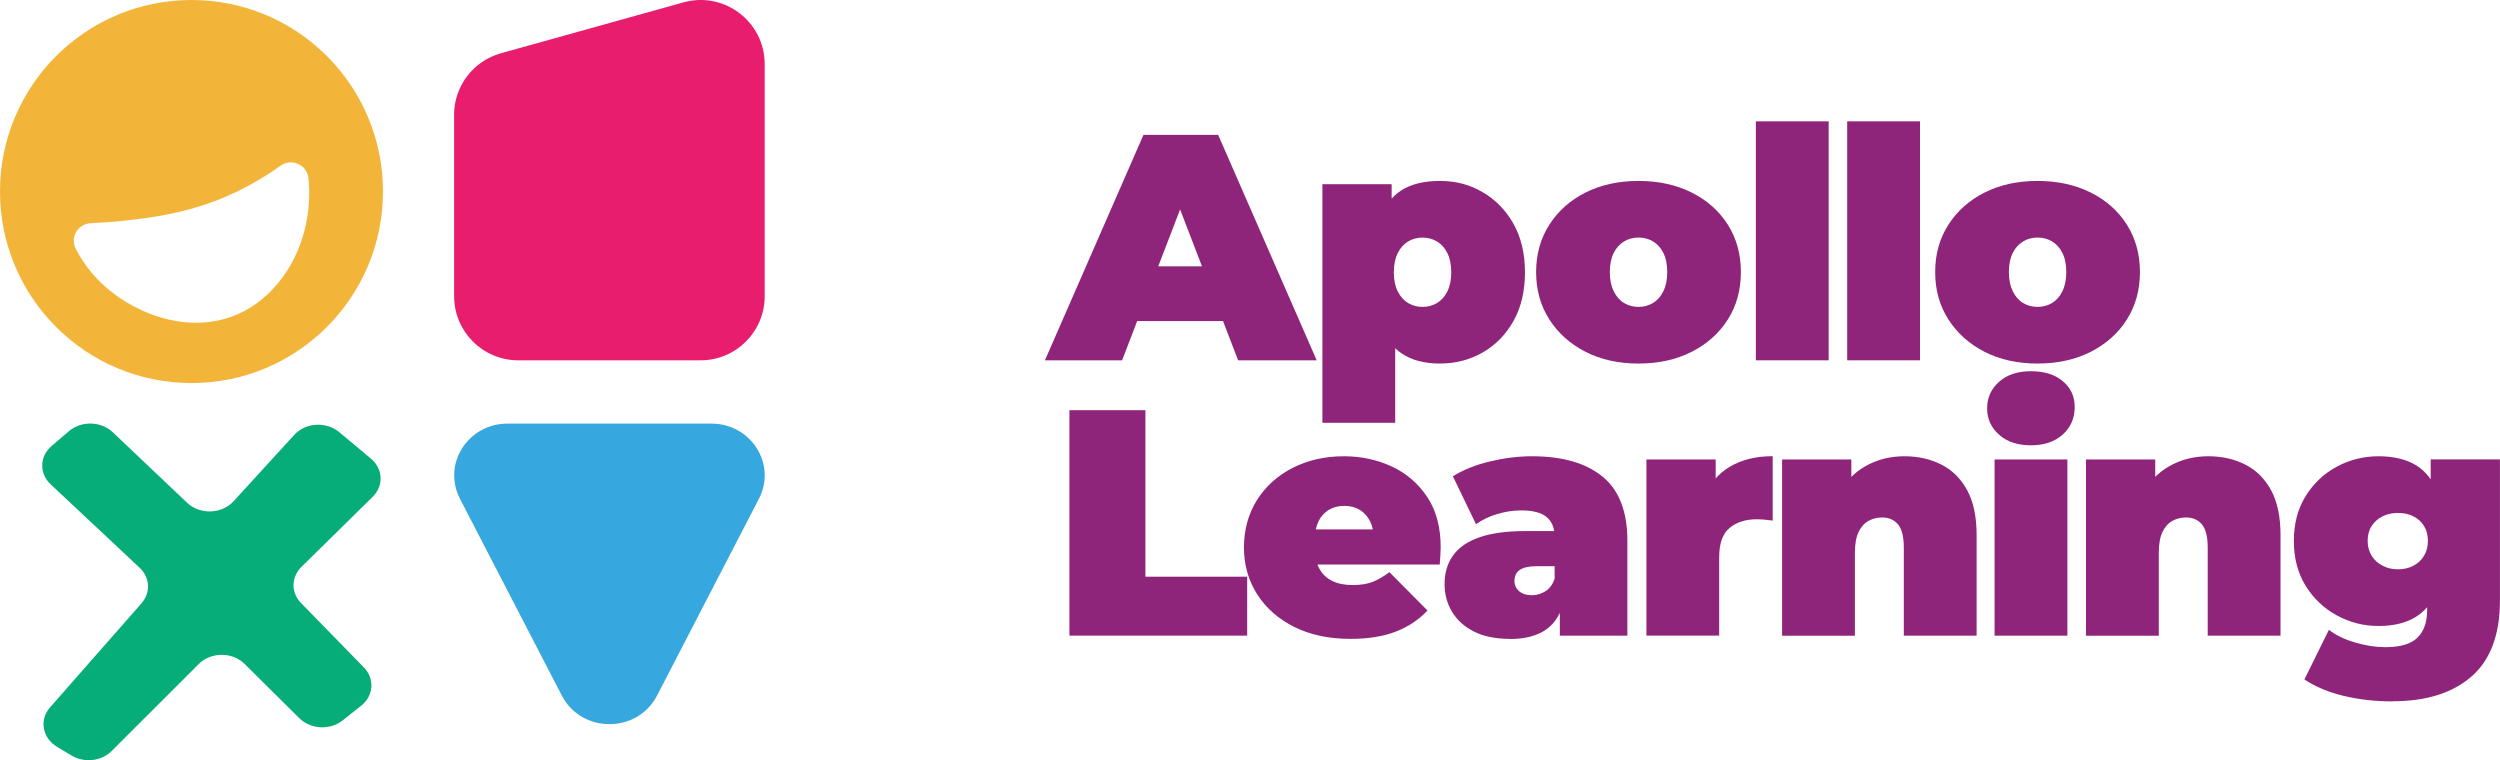
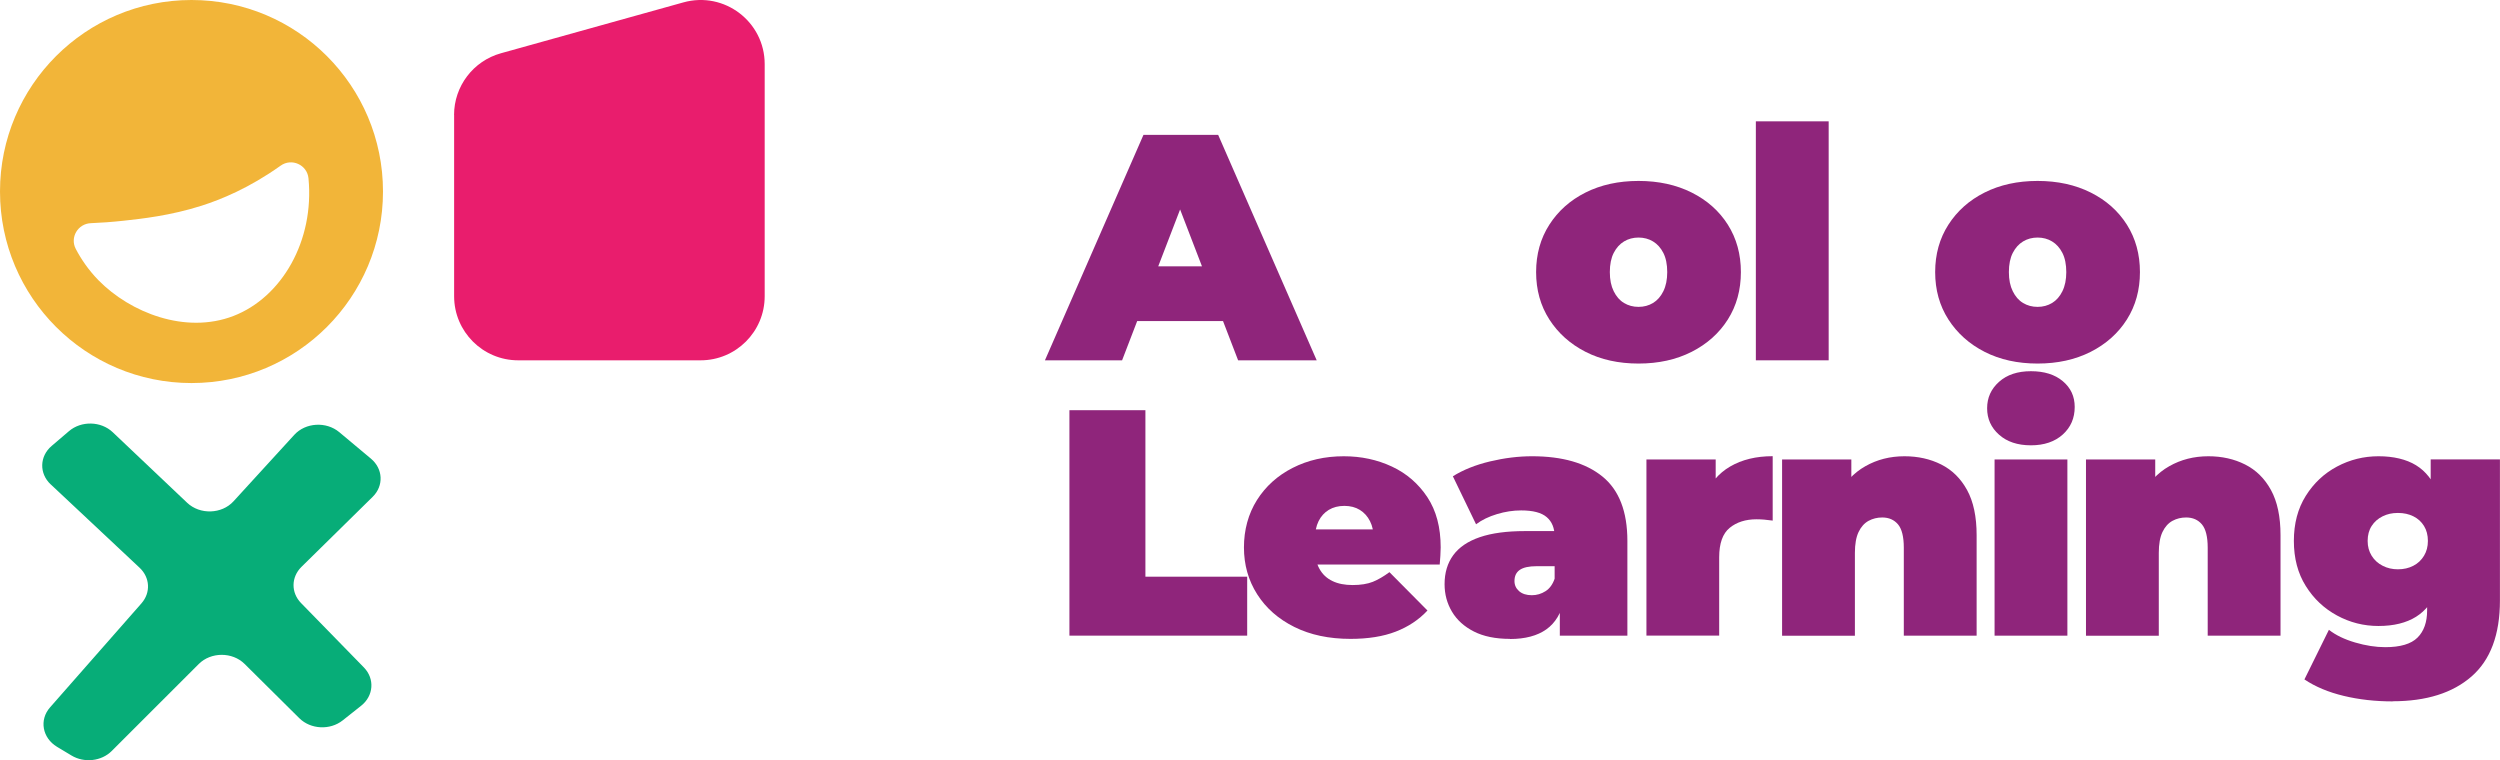
<svg xmlns="http://www.w3.org/2000/svg" id="Layer_2" data-name="Layer 2" viewBox="0 0 385.91 117.35">
  <defs>
    <style>      .cls-1 {        fill: #e91d6d;      }      .cls-1, .cls-2, .cls-3, .cls-4, .cls-5 {        stroke-width: 0px;      }      .cls-2 {        fill: #37a7df;      }      .cls-3 {        fill: #8f257b;      }      .cls-4 {        fill: #f2b539;      }      .cls-5 {        fill: #07ad78;      }    </style>
  </defs>
  <g id="Layer_1-2" data-name="Layer 1">
    <g>
      <path class="cls-4" d="M29.56,0C13.23,0,0,13.23,0,29.56s13.23,29.57,29.56,29.57,29.56-13.24,29.56-29.57S45.89,0,29.56,0ZM36.02,48.78c-7.39,2.84-15.9-.51-20.82-5.52-1.57-1.61-2.7-3.3-3.51-4.85-.92-1.77.34-3.88,2.33-3.96,1.53-.06,3.23-.18,5.07-.38,2.68-.29,7.24-.78,12.07-2.33,2.9-.93,7.28-2.69,12.16-6.17,1.71-1.22,4.1-.13,4.3,1.96.93,9.64-4.12,18.37-11.6,21.25Z" />
      <path class="cls-1" d="M70.1,17.75v27.98c0,5.46,4.43,9.89,9.89,9.89h28.16c5.46,0,9.89-4.43,9.89-9.89V9.9c0-6.55-6.24-11.29-12.55-9.53l-28.16,7.85c-4.28,1.19-7.24,5.09-7.24,9.53Z" />
-       <path class="cls-2" d="M70.99,76.97l15.74,30.41c3.04,5.87,11.65,5.87,14.69,0l15.74-30.41c2.75-5.31-1.22-11.58-7.34-11.58h-31.48c-6.12,0-10.09,6.27-7.34,11.58Z" />
      <path class="cls-5" d="M7.84,74.78l13.71,12.86c1.61,1.51,1.74,3.84.29,5.49l-14.12,16.07c-1.69,1.92-1.19,4.71,1.08,6.08l2.23,1.34c1.97,1.19,4.63.89,6.21-.69l13.44-13.43c1.88-1.88,5.19-1.89,7.08-.01l8.45,8.38c1.75,1.73,4.74,1.88,6.69.33l2.85-2.26c1.93-1.53,2.12-4.16.43-5.9l-9.71-9.95c-1.57-1.61-1.54-4,.06-5.58l11-10.82c1.73-1.7,1.61-4.32-.27-5.89l-4.89-4.09c-2.01-1.68-5.2-1.49-6.94.41l-9.39,10.27c-1.81,1.98-5.18,2.09-7.15.22l-11.5-10.9c-1.81-1.71-4.85-1.78-6.75-.15l-2.67,2.28c-1.88,1.6-1.94,4.25-.15,5.93Z" />
    </g>
    <g>
      <path class="cls-3" d="M161.3,55.62l15.21-34.8h11.53l15.21,34.8h-12.13l-11.24-29.23h4.57l-11.24,29.23h-11.93ZM170.35,49.56l2.98-8.45h16.01l2.98,8.45h-21.98Z" />
-       <path class="cls-3" d="M204.13,65.27V28.43h10.69v3.68l.05,9.94.5,9.94v13.27h-11.24ZM222.27,56.12c-2.35,0-4.3-.5-5.84-1.52-1.54-1.01-2.68-2.55-3.41-4.62-.73-2.07-1.09-4.71-1.09-7.93s.34-5.96,1.02-8.03c.68-2.07,1.78-3.6,3.31-4.6,1.52-.99,3.53-1.49,6.02-1.49s4.57.57,6.56,1.72,3.58,2.77,4.77,4.87c1.19,2.11,1.79,4.62,1.79,7.53s-.6,5.43-1.79,7.53c-1.19,2.1-2.78,3.72-4.77,4.85-1.99,1.13-4.18,1.69-6.56,1.69ZM219.59,47.37c.83,0,1.57-.2,2.24-.6.66-.4,1.19-.99,1.59-1.79.4-.8.6-1.77.6-2.93s-.2-2.19-.6-2.98c-.4-.8-.93-1.39-1.59-1.79-.66-.4-1.41-.6-2.24-.6s-1.57.2-2.24.6c-.66.4-1.19.99-1.59,1.79-.4.8-.6,1.79-.6,2.98s.2,2.14.6,2.93c.4.8.93,1.39,1.59,1.79.66.4,1.41.6,2.24.6Z" />
      <path class="cls-3" d="M252.93,56.12c-3.08,0-5.81-.6-8.18-1.81-2.37-1.21-4.23-2.88-5.59-5-1.36-2.12-2.04-4.56-2.04-7.31s.68-5.19,2.04-7.31c1.36-2.12,3.22-3.78,5.59-4.97,2.37-1.19,5.1-1.79,8.18-1.79s5.82.6,8.2,1.79,4.25,2.85,5.59,4.97c1.34,2.12,2.01,4.56,2.01,7.31s-.67,5.19-2.01,7.31c-1.34,2.12-3.21,3.79-5.59,5-2.39,1.21-5.12,1.81-8.2,1.81ZM252.93,47.37c.83,0,1.57-.2,2.24-.6.66-.4,1.19-1,1.59-1.81.4-.81.6-1.8.6-2.96s-.2-2.18-.6-2.96c-.4-.78-.93-1.37-1.59-1.77-.66-.4-1.41-.6-2.24-.6s-1.58.2-2.24.6c-.66.4-1.19.99-1.59,1.77-.4.78-.6,1.77-.6,2.96s.2,2.15.6,2.96c.4.81.93,1.42,1.59,1.81.66.4,1.41.6,2.24.6Z" />
      <path class="cls-3" d="M271.04,55.62V18.73h11.24v36.89h-11.24Z" />
-       <path class="cls-3" d="M285.14,55.62V18.73h11.24v36.89h-11.24Z" />
      <path class="cls-3" d="M314.53,56.12c-3.08,0-5.81-.6-8.18-1.81-2.37-1.21-4.23-2.88-5.59-5-1.36-2.12-2.04-4.56-2.04-7.31s.68-5.19,2.04-7.31c1.36-2.12,3.22-3.78,5.59-4.97,2.37-1.19,5.1-1.79,8.18-1.79s5.82.6,8.2,1.79,4.25,2.85,5.59,4.97c1.34,2.12,2.01,4.56,2.01,7.31s-.67,5.19-2.01,7.31c-1.34,2.12-3.21,3.79-5.59,5-2.39,1.21-5.12,1.81-8.2,1.81ZM314.53,47.37c.83,0,1.57-.2,2.24-.6.66-.4,1.19-1,1.59-1.81.4-.81.6-1.8.6-2.96s-.2-2.18-.6-2.96c-.4-.78-.93-1.37-1.59-1.77-.66-.4-1.41-.6-2.24-.6s-1.58.2-2.24.6c-.66.4-1.19.99-1.59,1.77-.4.78-.6,1.77-.6,2.96s.2,2.15.6,2.96c.4.81.93,1.42,1.59,1.81.66.4,1.41.6,2.24.6Z" />
      <path class="cls-3" d="M165.08,98.12v-34.8h11.73v25.7h15.71v9.1h-27.44Z" />
      <path class="cls-3" d="M208.48,98.62c-3.31,0-6.21-.61-8.68-1.84-2.47-1.23-4.38-2.91-5.74-5.05-1.36-2.14-2.04-4.55-2.04-7.23s.67-5.19,2.01-7.31c1.34-2.12,3.18-3.78,5.52-4.97,2.34-1.19,4.96-1.79,7.88-1.79,2.69,0,5.16.53,7.43,1.59,2.27,1.06,4.09,2.64,5.47,4.72,1.38,2.09,2.06,4.67,2.06,7.76,0,.4-.02.84-.05,1.32-.03.48-.07.92-.1,1.32h-20.93v-5.42h14.97l-4.23,1.44c0-1.06-.19-1.96-.57-2.71-.38-.75-.9-1.33-1.57-1.74-.66-.41-1.46-.62-2.39-.62s-1.73.21-2.41.62c-.68.42-1.2.99-1.57,1.74-.37.75-.55,1.65-.55,2.71v1.69c0,1.16.23,2.16.7,2.98.46.83,1.13,1.45,1.99,1.86.86.42,1.91.62,3.13.62s2.29-.17,3.11-.5c.81-.33,1.67-.83,2.56-1.49l5.87,5.92c-1.33,1.43-2.96,2.51-4.9,3.26-1.94.75-4.27,1.12-6.99,1.12Z" />
      <path class="cls-3" d="M233.08,98.62c-2.22,0-4.08-.38-5.57-1.14-1.49-.76-2.62-1.78-3.38-3.06-.76-1.28-1.14-2.69-1.14-4.25,0-1.76.45-3.25,1.34-4.47.9-1.23,2.26-2.15,4.1-2.78,1.84-.63,4.17-.94,6.99-.94h5.67v5.42h-3.88c-1.19,0-2.06.19-2.61.57-.55.38-.82.95-.82,1.72,0,.63.24,1.15.72,1.57.48.41,1.13.62,1.96.62.76,0,1.47-.21,2.11-.62.65-.41,1.12-1.07,1.42-1.96l1.44,3.33c-.43,2.02-1.34,3.53-2.73,4.52-1.39.99-3.27,1.49-5.62,1.49ZM240.78,98.12v-4.82l-.8-1.29v-9.15c0-1.33-.41-2.34-1.22-3.03-.81-.7-2.13-1.04-3.95-1.04-1.23,0-2.47.19-3.73.57-1.26.38-2.34.9-3.23,1.57l-3.58-7.41c1.59-.99,3.5-1.76,5.72-2.29,2.22-.53,4.39-.8,6.51-.8,4.67,0,8.29,1.04,10.86,3.13,2.57,2.09,3.85,5.4,3.85,9.94v14.62h-10.44Z" />
      <path class="cls-3" d="M254.15,98.12v-27.2h10.69v8.2l-1.74-2.34c.83-2.12,2.15-3.71,3.98-4.77,1.82-1.06,4.01-1.59,6.56-1.59v9.94c-.5-.07-.94-.12-1.32-.15-.38-.03-.77-.05-1.17-.05-1.69,0-3.07.44-4.15,1.32-1.08.88-1.62,2.4-1.62,4.55v12.08h-11.24Z" />
      <path class="cls-3" d="M275.09,98.12v-27.2h10.69v7.96l-2.14-2.29c1.06-2.05,2.49-3.6,4.3-4.62,1.81-1.03,3.82-1.54,6.04-1.54,2.09,0,3.98.42,5.67,1.27s3.02,2.16,4,3.95,1.47,4.11,1.47,6.96v15.51h-11.24v-13.57c0-1.69-.3-2.89-.89-3.6-.6-.71-1.41-1.07-2.44-1.07-.76,0-1.47.17-2.11.52s-1.16.92-1.54,1.72c-.38.8-.57,1.87-.57,3.23v12.78h-11.24Z" />
      <path class="cls-3" d="M313.5,68.74c-2.06,0-3.7-.55-4.92-1.64-1.23-1.09-1.84-2.45-1.84-4.08s.61-2.98,1.84-4.08,2.87-1.64,4.92-1.64,3.7.51,4.92,1.54c1.23,1.03,1.84,2.35,1.84,3.98,0,1.72-.61,3.14-1.84,4.25-1.23,1.11-2.87,1.67-4.92,1.67ZM307.89,98.12v-27.2h11.24v27.2h-11.24Z" />
      <path class="cls-3" d="M322,98.12v-27.2h10.69v7.96l-2.14-2.29c1.06-2.05,2.49-3.6,4.3-4.62,1.81-1.03,3.82-1.54,6.04-1.54,2.09,0,3.98.42,5.67,1.27s3.02,2.16,4,3.95,1.47,4.11,1.47,6.96v15.51h-11.24v-13.57c0-1.69-.3-2.89-.89-3.6-.6-.71-1.41-1.07-2.44-1.07-.76,0-1.47.17-2.11.52s-1.16.92-1.54,1.72c-.38.8-.57,1.87-.57,3.23v12.78h-11.24Z" />
      <path class="cls-3" d="M367.16,96.63c-2.29,0-4.42-.54-6.41-1.62-1.99-1.08-3.6-2.59-4.82-4.55-1.23-1.96-1.84-4.28-1.84-6.96s.61-5,1.84-6.96c1.23-1.96,2.83-3.46,4.82-4.52,1.99-1.06,4.13-1.59,6.41-1.59s4.28.46,5.79,1.39c1.51.93,2.63,2.36,3.36,4.3.73,1.94,1.09,4.4,1.09,7.38s-.37,5.44-1.09,7.38c-.73,1.94-1.85,3.38-3.36,4.33-1.51.94-3.44,1.42-5.79,1.42ZM369.35,108.27c-2.68,0-5.2-.28-7.56-.85-2.35-.56-4.38-1.41-6.07-2.54l3.78-7.66c1.06.83,2.41,1.48,4.05,1.96,1.64.48,3.19.72,4.65.72,2.32,0,3.98-.49,4.97-1.47.99-.98,1.49-2.38,1.49-4.2v-2.29l.5-8.45.05-8.45v-4.13h10.69v21.78c0,5.27-1.46,9.18-4.38,11.73-2.92,2.55-6.98,3.83-12.18,3.83ZM370.15,87.88c.89,0,1.69-.18,2.39-.55.7-.36,1.24-.88,1.64-1.54.4-.66.6-1.42.6-2.29s-.2-1.67-.6-2.31c-.4-.65-.94-1.14-1.64-1.49-.7-.35-1.49-.52-2.39-.52s-1.65.17-2.36.52c-.71.35-1.28.85-1.69,1.49-.42.65-.62,1.42-.62,2.31s.21,1.62.62,2.29c.41.66.98,1.18,1.69,1.54.71.37,1.5.55,2.36.55Z" />
    </g>
  </g>
</svg>